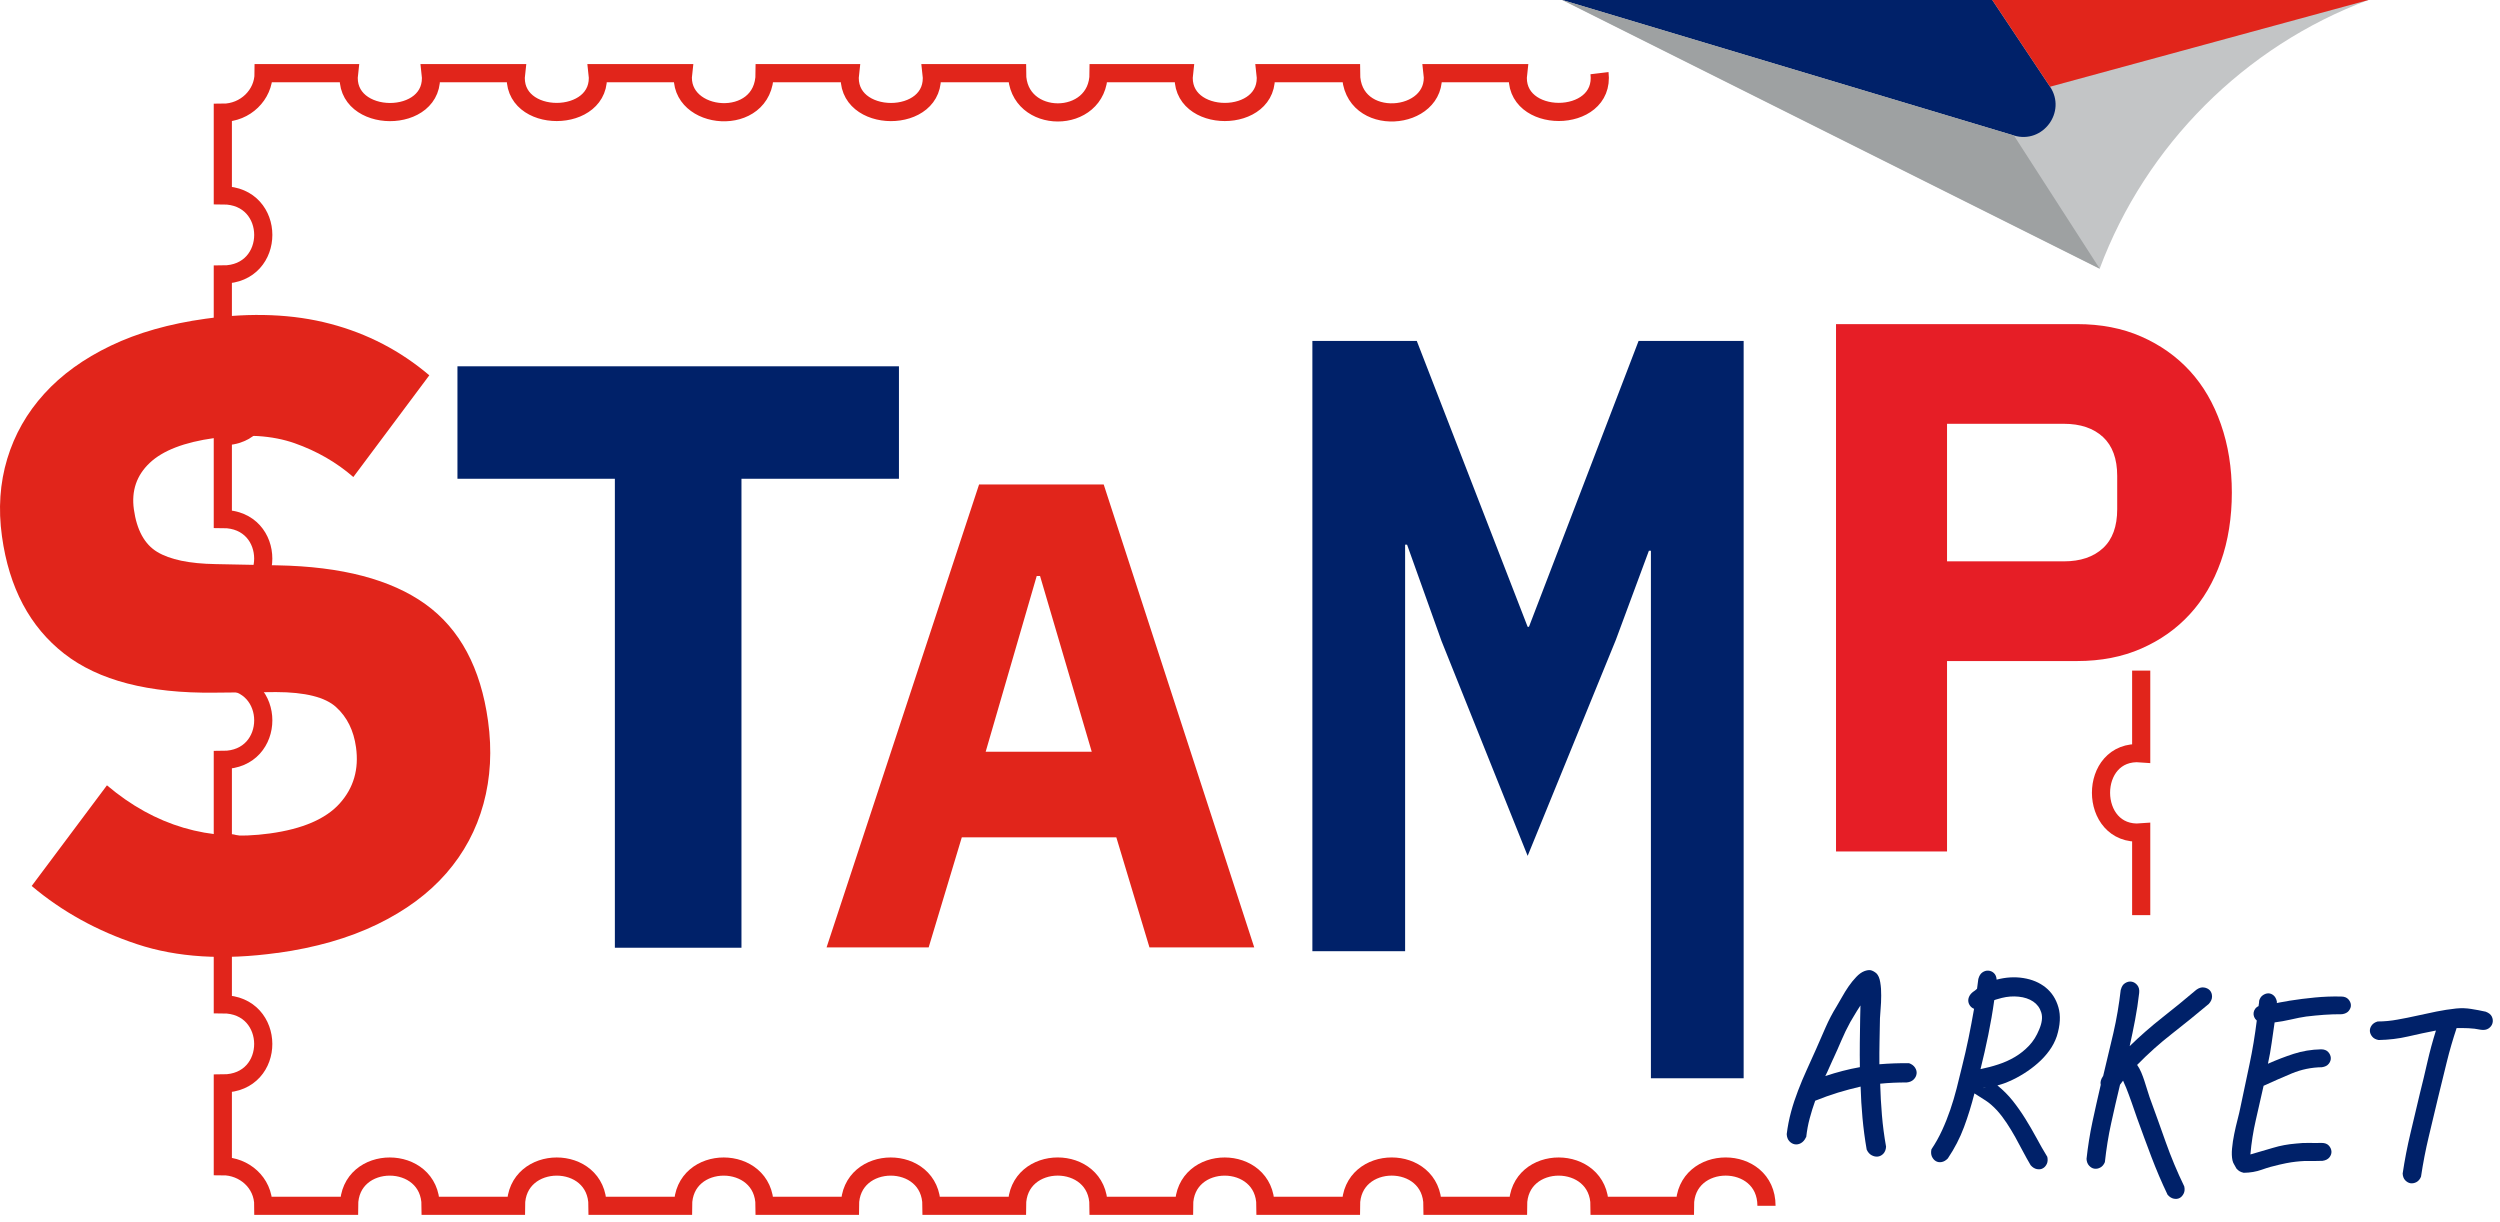
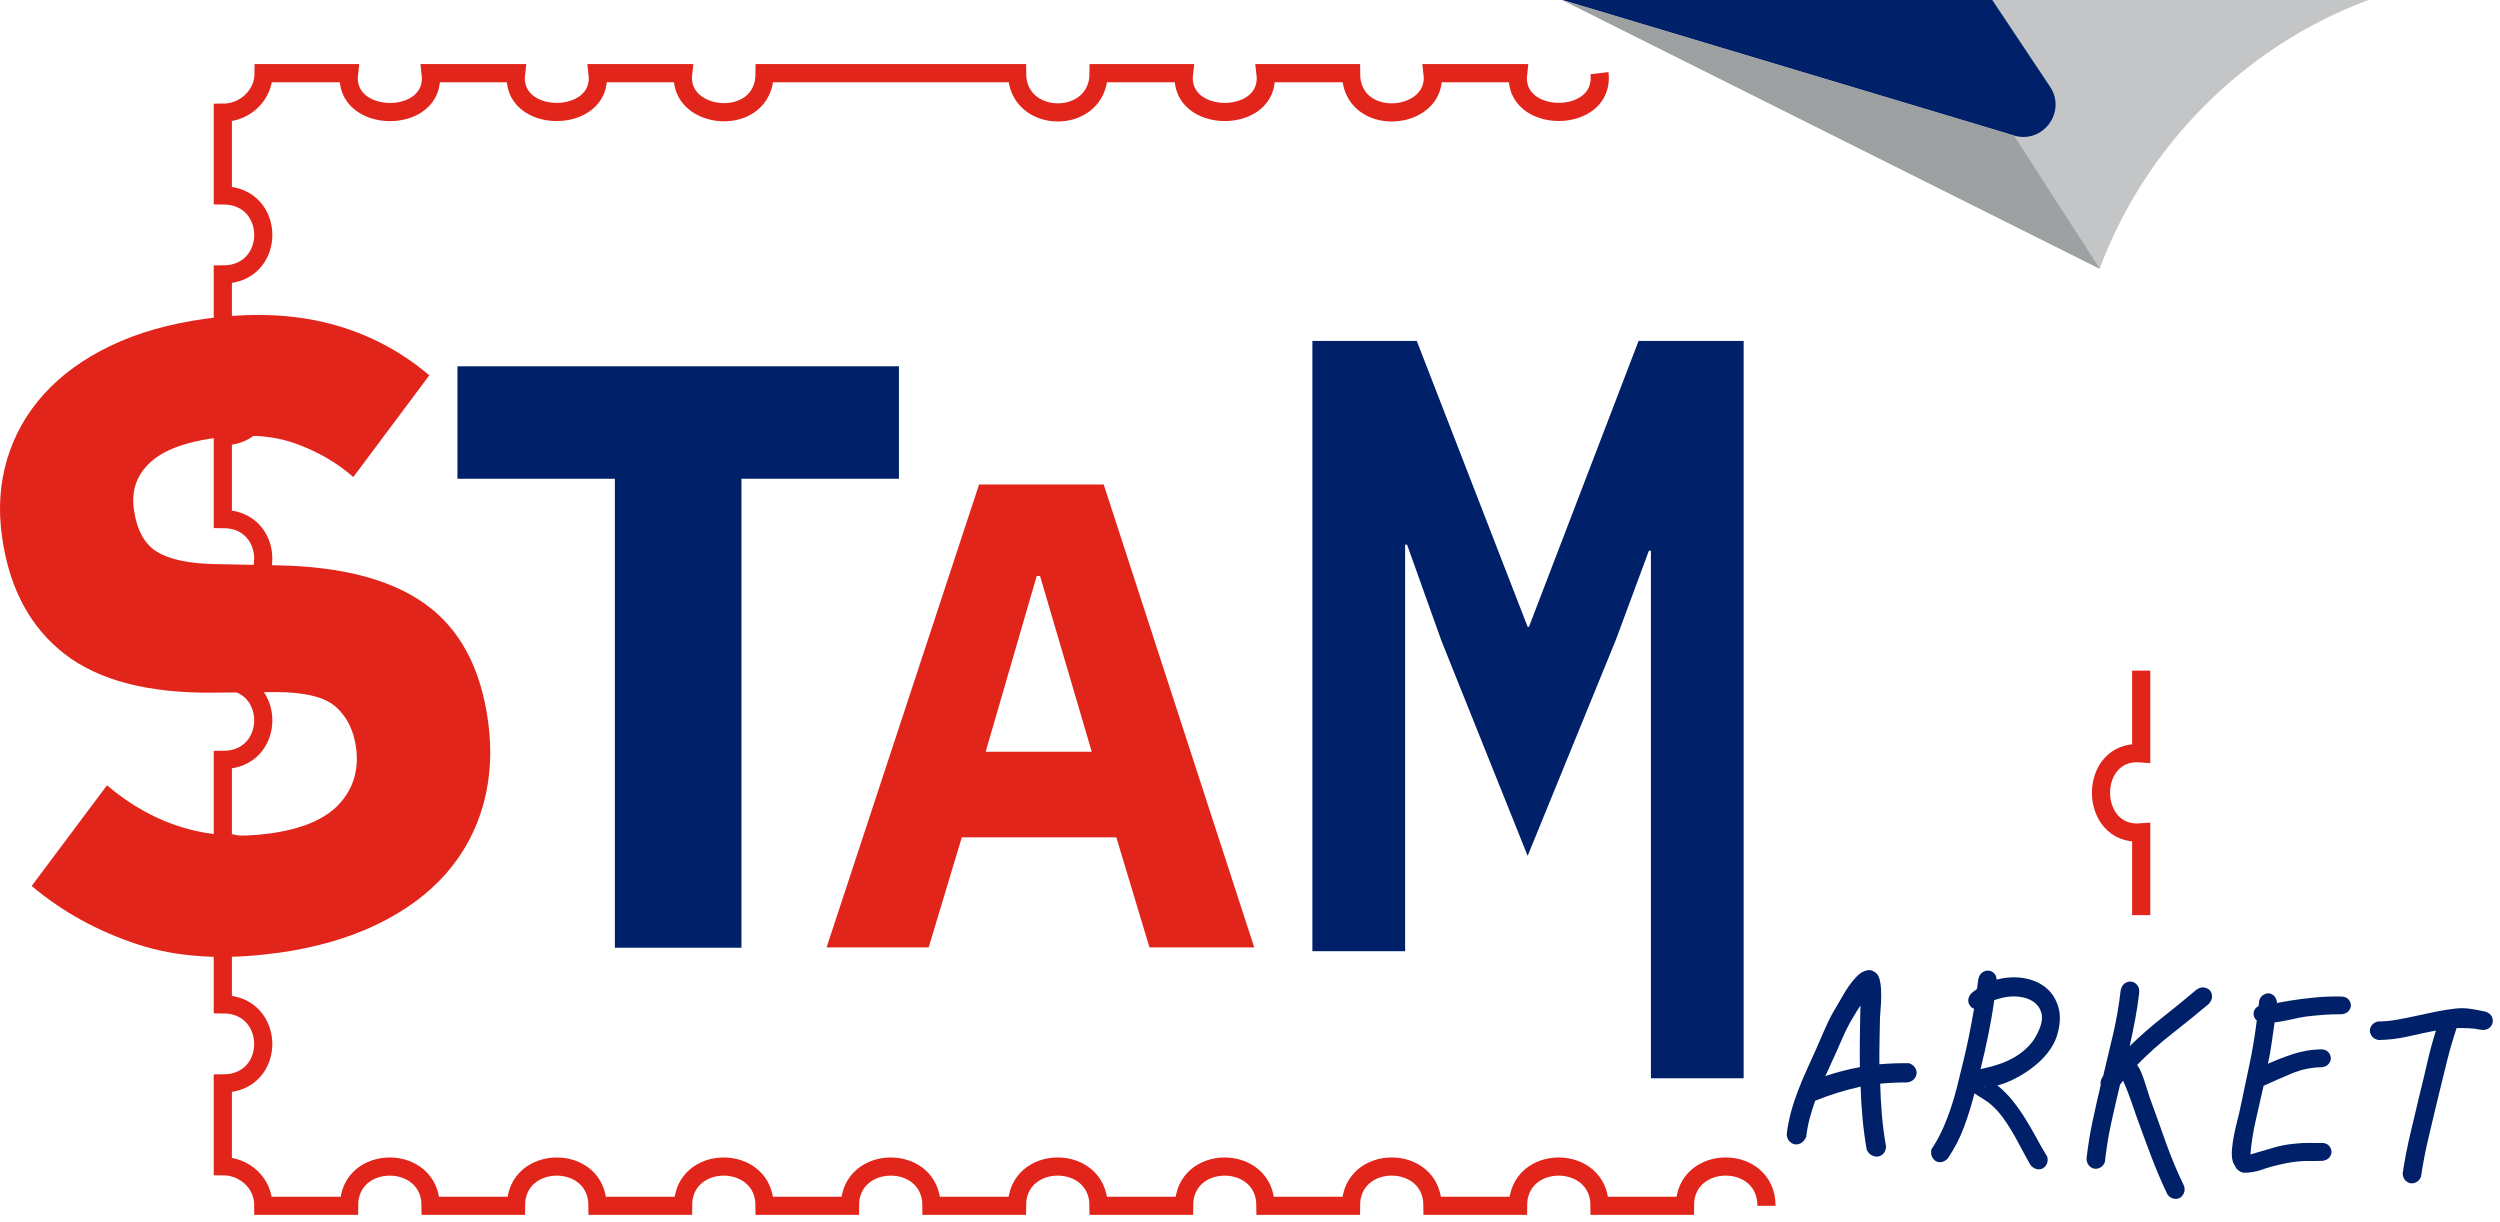
<svg xmlns="http://www.w3.org/2000/svg" width="311" height="152" viewBox="0 0 311 152" fill="none">
-   <path d="M198.978 9.101C199.754 15.532 188.073 15.532 188.849 9.101H178.215C178.945 15.126 168.067 16.082 168.067 9.101H157.433C158.218 15.55 146.51 15.532 147.286 9.101H136.669C136.669 15.613 126.522 15.613 126.522 9.101H115.888C116.672 15.586 104.965 15.514 105.74 9.101H95.124C95.124 16.055 84.255 15.09 84.977 9.101H74.342C75.118 15.523 63.41 15.559 64.195 9.101H53.579C54.363 15.595 42.638 15.514 43.413 9.101H32.797C32.797 11.816 30.506 14.026 27.719 14.026V24.299C34.429 24.299 34.429 34.149 27.719 34.149V44.423C34.411 44.423 34.438 54.272 27.719 54.272V64.564C34.438 64.564 34.411 74.414 27.719 74.414V84.687C34.429 84.687 34.429 94.537 27.719 94.537V104.811C34.411 104.811 34.438 114.66 27.719 114.66V124.934C34.393 124.934 34.457 134.784 27.719 134.784V145.075C30.317 145.075 32.77 147.069 32.761 150H43.422C43.422 143.479 53.561 143.506 53.57 150H64.186C64.186 143.506 74.324 143.479 74.333 150H84.968C84.968 143.479 95.106 143.506 95.115 150H105.731C105.731 143.506 115.87 143.479 115.879 150H126.513C126.513 143.488 136.651 143.488 136.66 150H147.295C147.295 143.479 157.415 143.506 157.424 150H168.058C168.058 143.488 178.197 143.488 178.206 150H188.84C188.84 143.47 198.978 143.515 198.987 150H209.604C209.604 143.488 219.742 143.488 219.751 150" stroke="#E1251B" stroke-width="2.26" stroke-miterlimit="10" />
+   <path d="M198.978 9.101C199.754 15.532 188.073 15.532 188.849 9.101H178.215C178.945 15.126 168.067 16.082 168.067 9.101H157.433C158.218 15.55 146.51 15.532 147.286 9.101H136.669C136.669 15.613 126.522 15.613 126.522 9.101H115.888H95.124C95.124 16.055 84.255 15.09 84.977 9.101H74.342C75.118 15.523 63.41 15.559 64.195 9.101H53.579C54.363 15.595 42.638 15.514 43.413 9.101H32.797C32.797 11.816 30.506 14.026 27.719 14.026V24.299C34.429 24.299 34.429 34.149 27.719 34.149V44.423C34.411 44.423 34.438 54.272 27.719 54.272V64.564C34.438 64.564 34.411 74.414 27.719 74.414V84.687C34.429 84.687 34.429 94.537 27.719 94.537V104.811C34.411 104.811 34.438 114.66 27.719 114.66V124.934C34.393 124.934 34.457 134.784 27.719 134.784V145.075C30.317 145.075 32.77 147.069 32.761 150H43.422C43.422 143.479 53.561 143.506 53.57 150H64.186C64.186 143.506 74.324 143.479 74.333 150H84.968C84.968 143.479 95.106 143.506 95.115 150H105.731C105.731 143.506 115.87 143.479 115.879 150H126.513C126.513 143.488 136.651 143.488 136.66 150H147.295C147.295 143.479 157.415 143.506 157.424 150H168.058C168.058 143.488 178.197 143.488 178.206 150H188.84C188.84 143.47 198.978 143.515 198.987 150H209.604C209.604 143.488 219.742 143.488 219.751 150" stroke="#E1251B" stroke-width="2.26" stroke-miterlimit="10" />
  <path d="M266.365 113.839V103.557C259.727 104.098 259.673 93.166 266.365 93.707V83.424" stroke="#E1251B" stroke-width="2.26" stroke-miterlimit="10" />
  <path d="M294.633 0H194.342L261.197 33.428C266.933 18.049 279.255 5.728 294.633 0Z" fill="#C3C5C6" />
  <path d="M255.027 10.788L247.838 0H194.351L250.535 16.858C254.134 17.941 257.111 13.918 255.027 10.788Z" fill="#002169" />
-   <path d="M294.634 0H247.839L255.028 10.788L294.634 0Z" fill="#E1251B" />
  <path d="M250.535 16.858L194.351 0L261.206 33.428L250.535 16.858Z" fill="#9EA1A2" />
  <path d="M224.658 141.485C224.505 141.828 224.288 142.062 224.035 142.207C223.774 142.351 223.521 142.396 223.269 142.351C223.016 142.306 222.791 142.18 222.592 141.963C222.394 141.747 222.286 141.458 222.268 141.079C222.385 140.132 222.565 139.212 222.809 138.31C223.052 137.408 223.35 136.524 223.684 135.658C224.017 134.792 224.369 133.936 224.757 133.097C225.136 132.258 225.515 131.41 225.903 130.553C226.308 129.624 226.705 128.713 227.102 127.811C227.499 126.909 227.95 126.034 228.473 125.195C228.663 124.88 228.888 124.492 229.141 124.041C229.393 123.59 229.664 123.148 229.961 122.715C230.259 122.282 230.575 121.894 230.909 121.542C231.242 121.191 231.576 120.947 231.919 120.812C232.234 120.694 232.505 120.658 232.713 120.694C232.92 120.74 233.164 120.866 233.416 121.073C233.651 121.299 233.822 121.678 233.903 122.201C233.993 122.724 234.029 123.274 234.02 123.851C234.02 124.438 233.993 124.988 233.948 125.511C233.903 126.034 233.876 126.422 233.867 126.675C233.849 127.667 233.831 128.632 233.813 129.579C233.795 130.526 233.786 131.455 233.795 132.393C235.004 132.294 236.239 132.249 237.475 132.258C237.818 132.375 238.07 132.565 238.233 132.817C238.395 133.07 238.458 133.322 238.422 133.584C238.386 133.845 238.269 134.08 238.061 134.287C237.854 134.495 237.565 134.621 237.195 134.657C236.086 134.657 234.986 134.702 233.894 134.811C233.93 136.118 234.002 137.417 234.111 138.716C234.219 140.015 234.39 141.323 234.625 142.64C234.607 143.01 234.489 143.298 234.3 143.506C234.111 143.713 233.876 143.839 233.624 143.875C233.371 143.912 233.109 143.857 232.848 143.722C232.586 143.587 232.37 143.352 232.216 143.01C231.982 141.675 231.811 140.358 231.693 139.068C231.576 137.778 231.495 136.479 231.459 135.171C230.512 135.388 229.574 135.64 228.645 135.92C227.716 136.209 226.768 136.542 225.812 136.93C225.551 137.652 225.325 138.382 225.127 139.122C224.928 139.862 224.784 140.637 224.694 141.449L224.658 141.485ZM228.04 131.735C227.86 132.114 227.698 132.474 227.553 132.817C227.409 133.16 227.247 133.512 227.066 133.863C227.797 133.62 228.518 133.403 229.222 133.223C229.925 133.043 230.638 132.88 231.369 132.754C231.351 131.744 231.351 130.734 231.36 129.732C231.369 128.731 231.387 127.712 231.405 126.684L231.441 125.078C231.143 125.529 230.873 125.962 230.638 126.368C230.394 126.783 230.25 127.035 230.187 127.126C229.772 127.883 229.402 128.641 229.078 129.408C228.753 130.174 228.41 130.95 228.049 131.726L228.04 131.735Z" fill="#002169" />
  <path d="M246.116 121.75C246.215 121.389 246.377 121.127 246.612 120.965C246.846 120.803 247.09 120.73 247.351 120.748C247.613 120.767 247.847 120.866 248.046 121.055C248.244 121.245 248.362 121.515 248.38 121.867C249.507 121.569 250.617 121.497 251.699 121.669C252.79 121.84 253.71 122.228 254.477 122.841C255.235 123.454 255.767 124.266 256.065 125.304C256.362 126.332 256.299 127.531 255.866 128.911C255.65 129.543 255.343 130.138 254.928 130.706C254.513 131.275 254.035 131.798 253.494 132.267C252.953 132.745 252.375 133.169 251.771 133.548C251.167 133.926 250.562 134.251 249.967 134.504C249.67 134.639 249.408 134.747 249.173 134.819C248.948 134.892 248.713 134.964 248.479 135.027C249.2 135.613 249.841 136.254 250.391 136.948C250.941 137.643 251.455 138.373 251.933 139.14C252.412 139.907 252.872 140.7 253.314 141.512C253.746 142.324 254.206 143.127 254.685 143.911C254.757 144.245 254.739 144.543 254.621 144.795C254.495 145.048 254.333 145.237 254.116 145.346C253.909 145.463 253.665 145.49 253.386 145.436C253.106 145.382 252.844 145.219 252.61 144.949C252.276 144.38 251.952 143.803 251.645 143.217C251.338 142.631 251.022 142.035 250.689 141.44C250.355 140.845 250.003 140.267 249.642 139.717C249.282 139.167 248.876 138.635 248.434 138.139C247.938 137.607 247.46 137.192 247.009 136.903C246.549 136.614 246.089 136.317 245.62 136.019C245.259 137.453 244.826 138.86 244.321 140.213C243.816 141.575 243.139 142.874 242.309 144.11C242.057 144.371 241.795 144.516 241.525 144.561C241.245 144.606 241.01 144.561 240.803 144.435C240.596 144.308 240.442 144.119 240.325 143.866C240.217 143.614 240.199 143.316 240.271 142.973C240.785 142.207 241.227 141.413 241.606 140.583C241.985 139.762 242.318 138.914 242.616 138.049C242.914 137.183 243.175 136.299 243.401 135.415C243.626 134.522 243.843 133.638 244.059 132.754C244.366 131.545 244.636 130.337 244.889 129.128C245.133 127.919 245.367 126.702 245.575 125.493C245.385 125.421 245.223 125.304 245.096 125.141C244.97 124.979 244.889 124.798 244.862 124.6C244.835 124.402 244.862 124.203 244.952 123.996C245.042 123.788 245.196 123.59 245.421 123.409C245.52 123.337 245.611 123.274 245.701 123.211C245.782 123.148 245.863 123.076 245.944 123.003C245.98 122.796 246.007 122.589 246.025 122.381C246.044 122.174 246.071 121.975 246.107 121.759L246.116 121.75ZM248.082 124.438C247.884 125.881 247.631 127.324 247.342 128.74C247.054 130.165 246.729 131.581 246.377 132.997C247.126 132.844 247.866 132.655 248.596 132.411C249.327 132.177 250.021 131.861 250.662 131.482C251.302 131.103 251.888 130.634 252.412 130.084C252.935 129.534 253.35 128.866 253.665 128.091C254.026 127.252 254.116 126.548 253.936 125.962C253.755 125.376 253.422 124.925 252.926 124.591C252.43 124.257 251.825 124.059 251.122 123.987C250.418 123.914 249.715 123.969 249.029 124.14C248.813 124.203 248.632 124.257 248.479 124.293C248.326 124.329 248.199 124.374 248.073 124.429L248.082 124.438ZM247 135.316L246.765 135.334C246.702 135.352 246.702 135.352 246.765 135.352C246.819 135.352 246.9 135.334 247 135.325V135.316Z" fill="#002169" />
  <path d="M263.831 123.13C263.93 122.724 264.11 122.444 264.381 122.291C264.643 122.129 264.913 122.074 265.175 122.12C265.436 122.165 265.68 122.309 265.878 122.552C266.077 122.796 266.158 123.121 266.113 123.527C265.987 124.645 265.815 125.755 265.608 126.855C265.4 127.955 265.175 129.047 264.931 130.138C266.23 128.875 267.583 127.694 268.99 126.584C270.397 125.484 271.804 124.329 273.221 123.13C273.545 122.895 273.861 122.796 274.168 122.841C274.474 122.886 274.718 123.003 274.907 123.202C275.088 123.409 275.178 123.662 275.178 123.978C275.178 124.284 275.043 124.591 274.772 124.889C273.257 126.16 271.732 127.396 270.208 128.587C268.675 129.777 267.231 131.076 265.86 132.474C266.059 132.763 266.23 133.07 266.374 133.412C266.519 133.755 266.645 134.098 266.762 134.459C266.88 134.819 266.988 135.171 267.096 135.514C267.204 135.857 267.303 136.181 267.403 136.479C268.088 138.346 268.756 140.213 269.414 142.071C270.073 143.929 270.839 145.77 271.723 147.592C271.795 147.925 271.777 148.223 271.651 148.475C271.525 148.728 271.362 148.917 271.155 149.026C270.947 149.143 270.695 149.17 270.424 149.116C270.145 149.062 269.883 148.899 269.649 148.629C268.9 147.068 268.233 145.49 267.628 143.902C267.024 142.306 266.429 140.7 265.842 139.068C265.644 138.491 265.418 137.859 265.184 137.174C264.94 136.488 264.715 135.866 264.489 135.307C264.417 135.162 264.354 135.027 264.3 134.883C264.237 134.747 264.174 134.594 264.11 134.432L263.732 134.937C263.344 136.551 262.974 138.148 262.631 139.726C262.279 141.314 262.027 142.928 261.846 144.57C261.711 144.895 261.513 145.12 261.269 145.246C261.017 145.382 260.773 145.418 260.53 145.382C260.286 145.346 260.07 145.21 259.88 145.003C259.691 144.795 259.582 144.516 259.564 144.164C259.736 142.595 259.979 141.061 260.304 139.537C260.629 138.021 260.972 136.497 261.332 134.955C261.251 134.639 261.341 134.287 261.603 133.89L261.63 133.863C262.072 132.059 262.487 130.273 262.902 128.515C263.308 126.747 263.614 124.952 263.822 123.112L263.831 123.13Z" fill="#002169" />
  <path d="M281.023 124.555C281.104 124.23 281.248 123.987 281.474 123.824C281.699 123.662 281.925 123.581 282.159 123.572C282.394 123.572 282.61 123.644 282.817 123.815C283.025 123.987 283.16 124.23 283.241 124.573V124.78C283.503 124.717 283.783 124.672 284.053 124.627C284.324 124.582 284.576 124.546 284.793 124.492C285.875 124.32 286.94 124.185 287.995 124.086C289.05 123.987 290.133 123.942 291.242 123.969C291.63 123.969 291.928 124.086 292.126 124.302C292.324 124.519 292.433 124.753 292.451 125.006C292.469 125.258 292.379 125.502 292.198 125.736C292.018 125.971 291.729 126.115 291.341 126.169C290.584 126.169 289.835 126.187 289.104 126.242C288.374 126.296 287.634 126.368 286.885 126.458C286.317 126.539 285.677 126.666 284.982 126.828C284.279 126.99 283.611 127.107 282.962 127.189C282.836 128.055 282.709 128.911 282.592 129.759C282.475 130.607 282.321 131.464 282.132 132.33C283.214 131.852 284.279 131.437 285.343 131.094C286.407 130.752 287.535 130.562 288.744 130.535C289.131 130.535 289.429 130.652 289.627 130.869C289.826 131.085 289.934 131.329 289.952 131.59C289.97 131.852 289.88 132.104 289.7 132.33C289.519 132.565 289.231 132.709 288.843 132.763C287.535 132.781 286.29 133.043 285.109 133.53C283.927 134.026 282.745 134.54 281.591 135.072C281.275 136.497 280.95 137.904 280.626 139.32C280.301 140.727 280.075 142.162 279.949 143.614C280.896 143.343 281.834 143.064 282.754 142.793C283.674 142.513 284.621 142.342 285.605 142.261C286.155 142.198 286.687 142.171 287.219 142.18C287.742 142.189 288.274 142.198 288.825 142.18C289.213 142.18 289.51 142.297 289.709 142.513C289.907 142.73 290.015 142.973 290.033 143.235C290.051 143.497 289.961 143.749 289.781 143.975C289.6 144.2 289.321 144.353 288.924 144.408C288.265 144.426 287.724 144.435 287.3 144.426C286.876 144.417 286.498 144.426 286.146 144.462C285.794 144.489 285.424 144.534 285.045 144.588C284.667 144.642 284.179 144.741 283.584 144.877C282.817 145.048 282.078 145.255 281.374 145.508C280.671 145.761 279.913 145.887 279.119 145.896C278.912 145.842 278.741 145.788 278.623 145.715C278.497 145.652 278.371 145.535 278.217 145.373C278.127 145.192 278.037 145.03 277.938 144.877C277.839 144.723 277.766 144.552 277.721 144.353C277.631 143.939 277.613 143.442 277.667 142.865C277.721 142.288 277.811 141.684 277.938 141.07C278.064 140.457 278.199 139.853 278.353 139.275C278.506 138.689 278.623 138.184 278.704 137.769C279.083 135.965 279.462 134.17 279.841 132.384C280.22 130.598 280.517 128.785 280.743 126.954C280.59 126.828 280.49 126.684 280.418 126.512C280.346 126.341 280.328 126.169 280.346 125.998C280.364 125.827 280.427 125.664 280.535 125.511C280.644 125.358 280.788 125.24 280.968 125.159C280.968 125.06 280.986 124.97 281.005 124.871C281.023 124.771 281.032 124.681 281.041 124.582L281.023 124.555Z" fill="#002169" />
  <path d="M295.906 129.38C295.563 129.317 295.292 129.182 295.112 128.966C294.931 128.749 294.832 128.524 294.814 128.28C294.796 128.036 294.868 127.793 295.031 127.567C295.193 127.333 295.437 127.171 295.779 127.071C296.618 127.071 297.439 126.99 298.26 126.837C299.081 126.693 299.883 126.53 300.686 126.35C301.48 126.178 302.283 126.007 303.094 125.836C303.897 125.673 304.718 125.547 305.539 125.457C306.188 125.394 306.811 125.412 307.406 125.511C308.001 125.601 308.606 125.718 309.219 125.854C309.598 125.998 309.859 126.196 309.986 126.467C310.112 126.738 310.139 127.008 310.067 127.279C309.995 127.549 309.832 127.766 309.58 127.937C309.327 128.109 309.002 128.163 308.597 128.1C308.073 127.991 307.568 127.928 307.072 127.91C306.576 127.892 306.089 127.883 305.602 127.892C305.133 129.308 304.718 130.724 304.366 132.168C304.014 133.602 303.663 135.045 303.311 136.479C302.923 138.13 302.526 139.771 302.138 141.395C301.75 143.018 301.426 144.687 301.173 146.383C301.038 146.708 300.839 146.933 300.596 147.059C300.352 147.186 300.1 147.231 299.856 147.195C299.613 147.15 299.396 147.023 299.207 146.825C299.017 146.626 298.909 146.338 298.891 145.986C299.144 144.29 299.468 142.622 299.856 140.998C300.244 139.365 300.632 137.724 301.02 136.082C301.354 134.756 301.669 133.439 301.967 132.122C302.265 130.806 302.625 129.498 303.031 128.199C301.868 128.424 300.713 128.668 299.559 128.938C298.404 129.209 297.186 129.353 295.897 129.38H295.906Z" fill="#002169" />
  <path d="M142.992 117.853L138.87 104.161H119.649L115.527 117.853H102.827L121.796 60.271H137.301L156.026 117.853H142.992ZM129.382 71.654H128.967L122.617 93.518H135.813L129.382 71.654Z" fill="#E1251B" />
-   <path d="M228.401 105.929V40.319H258.383C261.351 40.319 264.021 40.833 266.375 41.87C268.738 42.907 270.749 44.332 272.418 46.145C274.087 47.967 275.368 50.168 276.279 52.775C277.19 55.373 277.641 58.214 277.641 61.281C277.641 64.347 277.19 67.27 276.279 69.832C275.368 72.402 274.087 74.594 272.418 76.407C270.749 78.229 268.738 79.645 266.375 80.682C264.012 81.72 261.351 82.234 258.383 82.234H242.211V105.92H228.401V105.929ZM242.211 69.832H256.751C258.807 69.832 260.431 69.281 261.612 68.19C262.794 67.099 263.38 65.484 263.38 63.346V59.206C263.38 57.078 262.794 55.463 261.612 54.362C260.431 53.271 258.807 52.721 256.751 52.721H242.211V69.832Z" fill="#E61E26" />
  <path d="M205.364 68.515H205.121L201.008 79.609L190.04 106.47L179.315 79.717L175.04 67.757H174.796V118.331H163.26V42.411H176.248L190.04 77.977H190.202L203.84 42.411H216.91V134.134H205.373V68.515H205.364Z" fill="#002169" />
  <path d="M34.511 118.539C27.827 119.468 22.009 119.107 17.048 117.456C12.087 115.815 7.713 113.398 3.942 110.214L13.305 97.694C19.258 102.736 26.005 104.729 33.564 103.683C37.632 103.124 40.527 101.879 42.259 99.949C43.991 98.019 44.667 95.692 44.288 92.959C44 90.875 43.179 89.206 41.817 87.971C40.464 86.726 37.965 86.103 34.339 86.094L26.691 86.167C18.491 86.266 12.25 84.651 7.983 81.314C3.708 77.977 1.128 73.115 0.244 66.72C-0.234 63.301 -0.008 60.09 0.903 57.069C1.814 54.056 3.347 51.359 5.503 48.987C7.65 46.615 10.41 44.621 13.774 43.007C17.139 41.392 21.071 40.274 25.572 39.651C31.309 38.858 36.477 39.065 41.086 40.283C45.695 41.491 49.799 43.629 53.407 46.687L43.955 59.342C41.853 57.511 39.417 56.112 36.657 55.138C33.897 54.164 30.551 53.948 26.636 54.498C22.929 55.012 20.259 56.04 18.627 57.583C16.994 59.125 16.336 61.046 16.651 63.346C17.012 65.935 17.977 67.703 19.556 68.659C21.134 69.615 23.552 70.12 26.817 70.174L34.502 70.328C42.511 70.472 48.654 72.087 52.929 75.162C57.205 78.238 59.802 83.082 60.713 89.693C61.218 93.328 61.029 96.765 60.145 99.994C59.261 103.232 57.719 106.11 55.518 108.635C53.317 111.161 50.449 113.28 46.913 114.994C43.377 116.708 39.246 117.889 34.529 118.548L34.511 118.539Z" fill="#E1251B" />
  <path d="M92.238 59.558V117.898H76.489V59.558H56.907V45.568H111.829V59.558H92.247H92.238Z" fill="#002169" />
</svg>